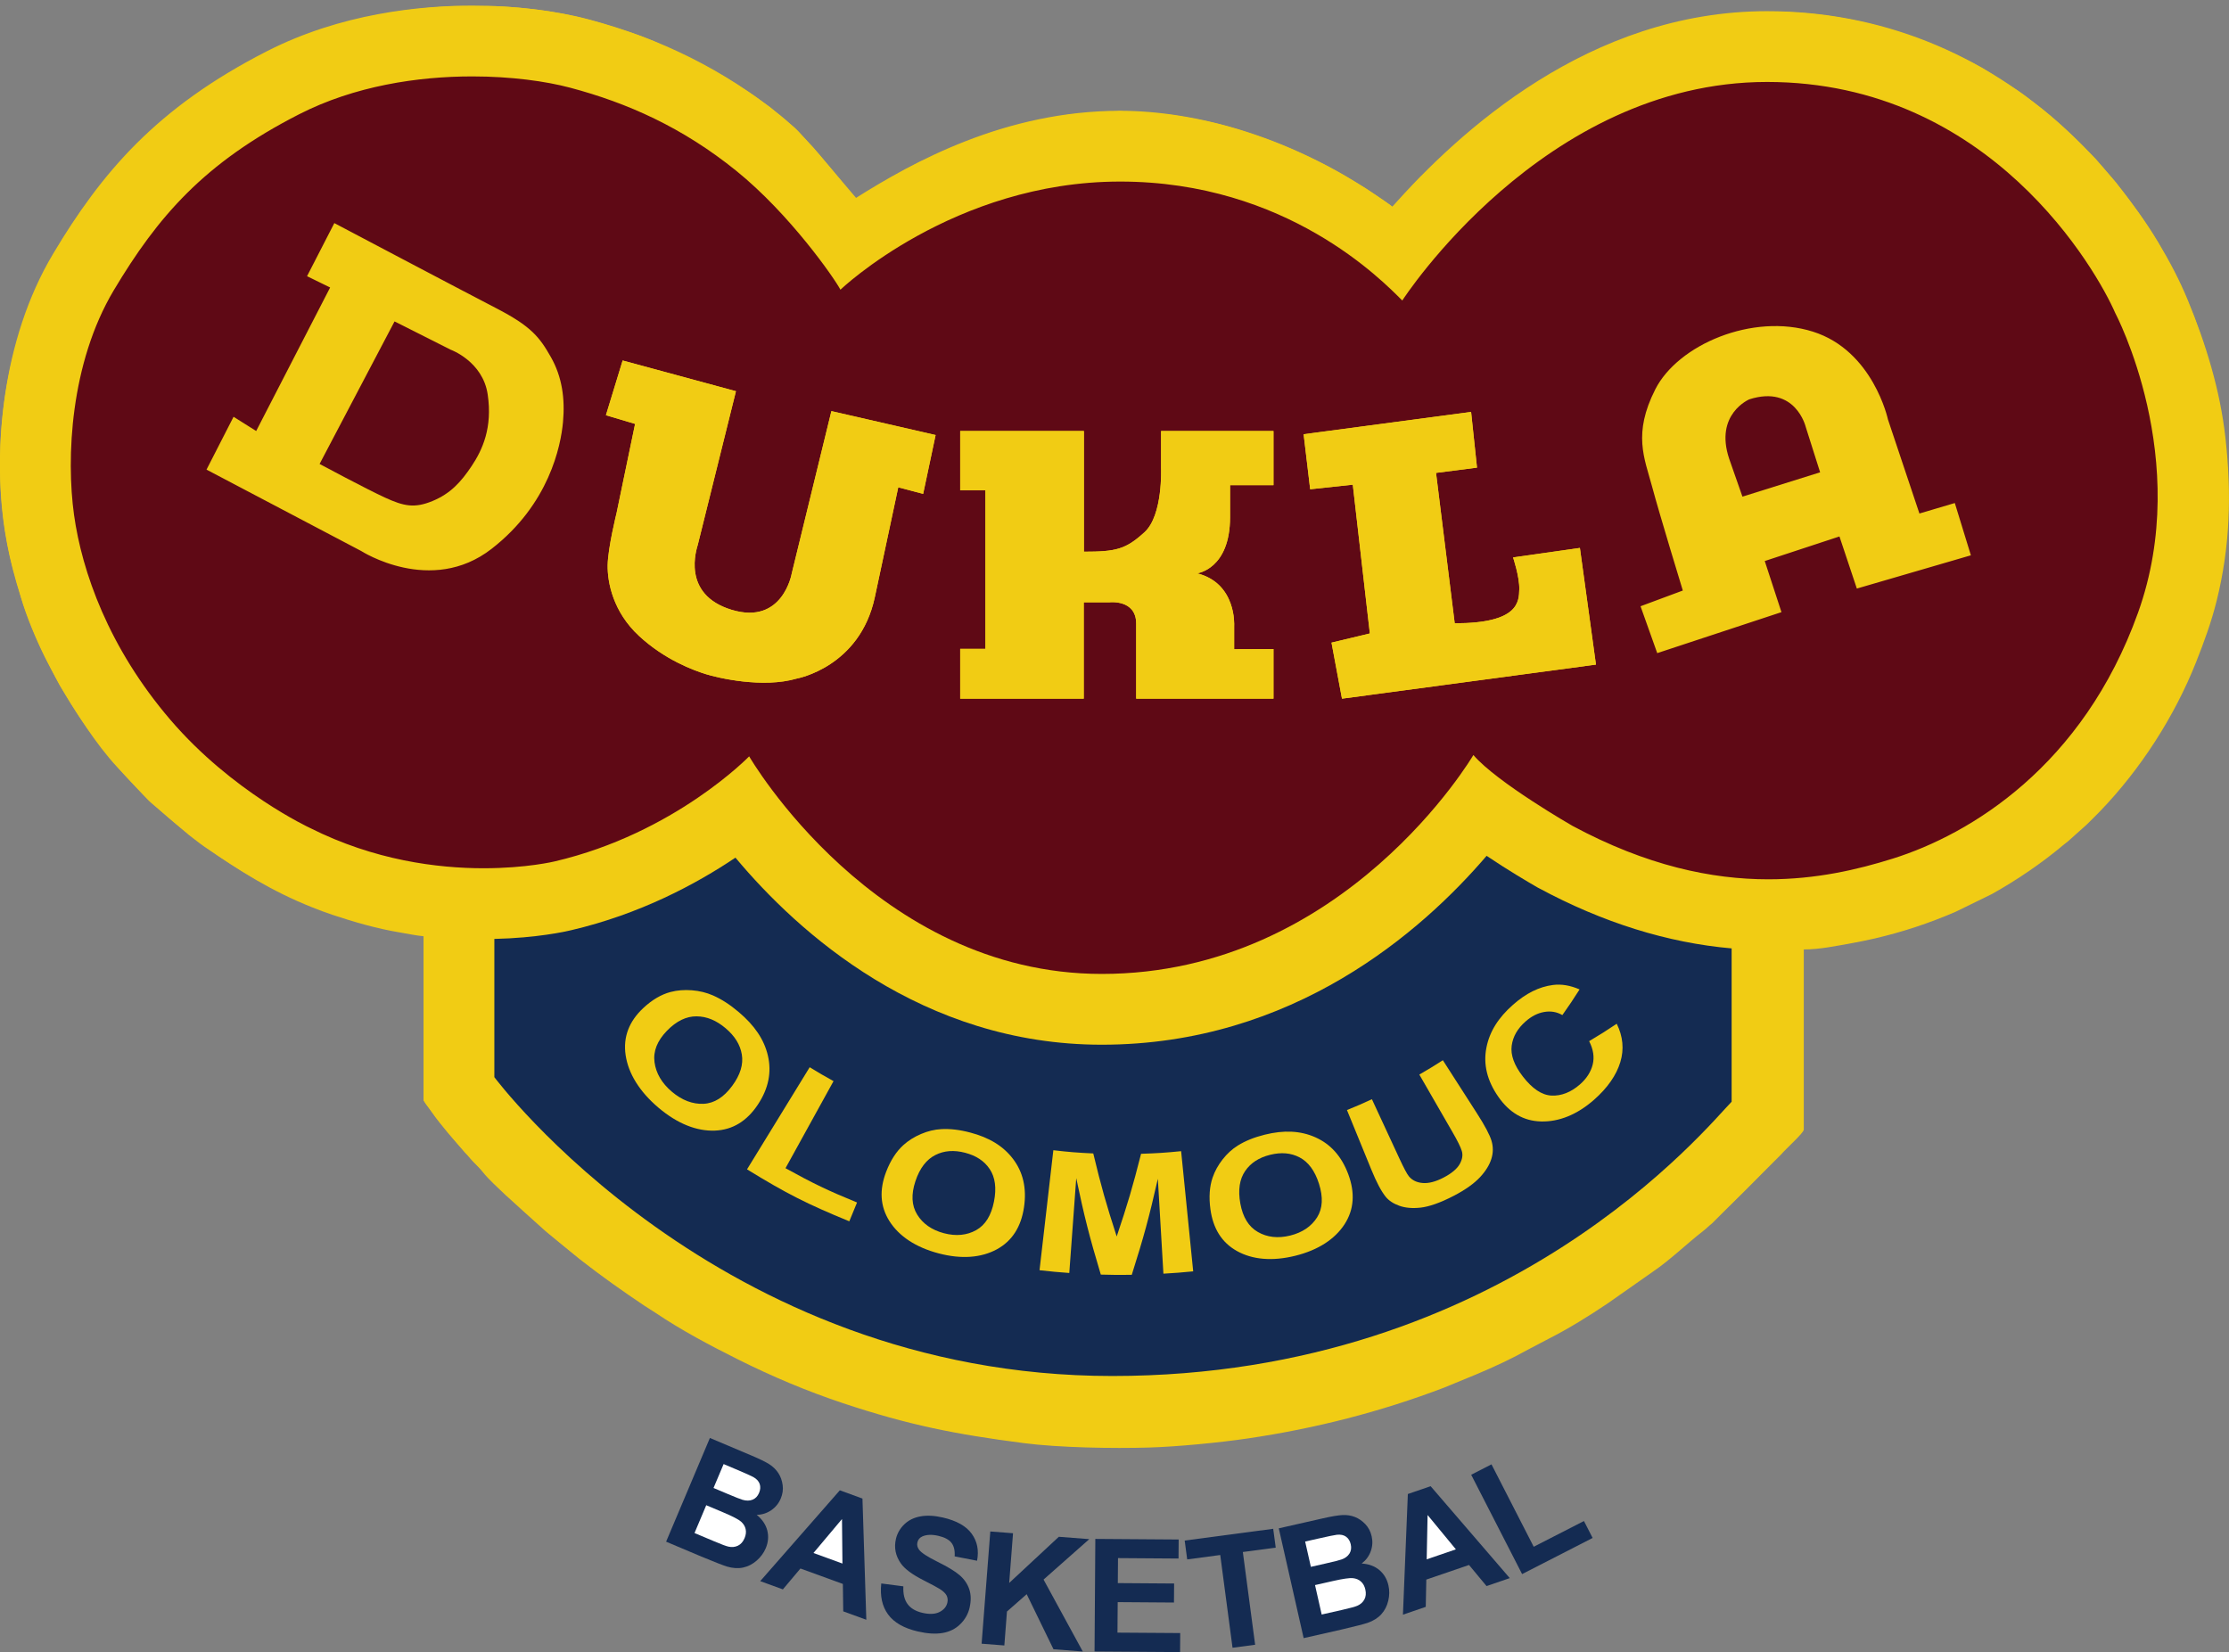
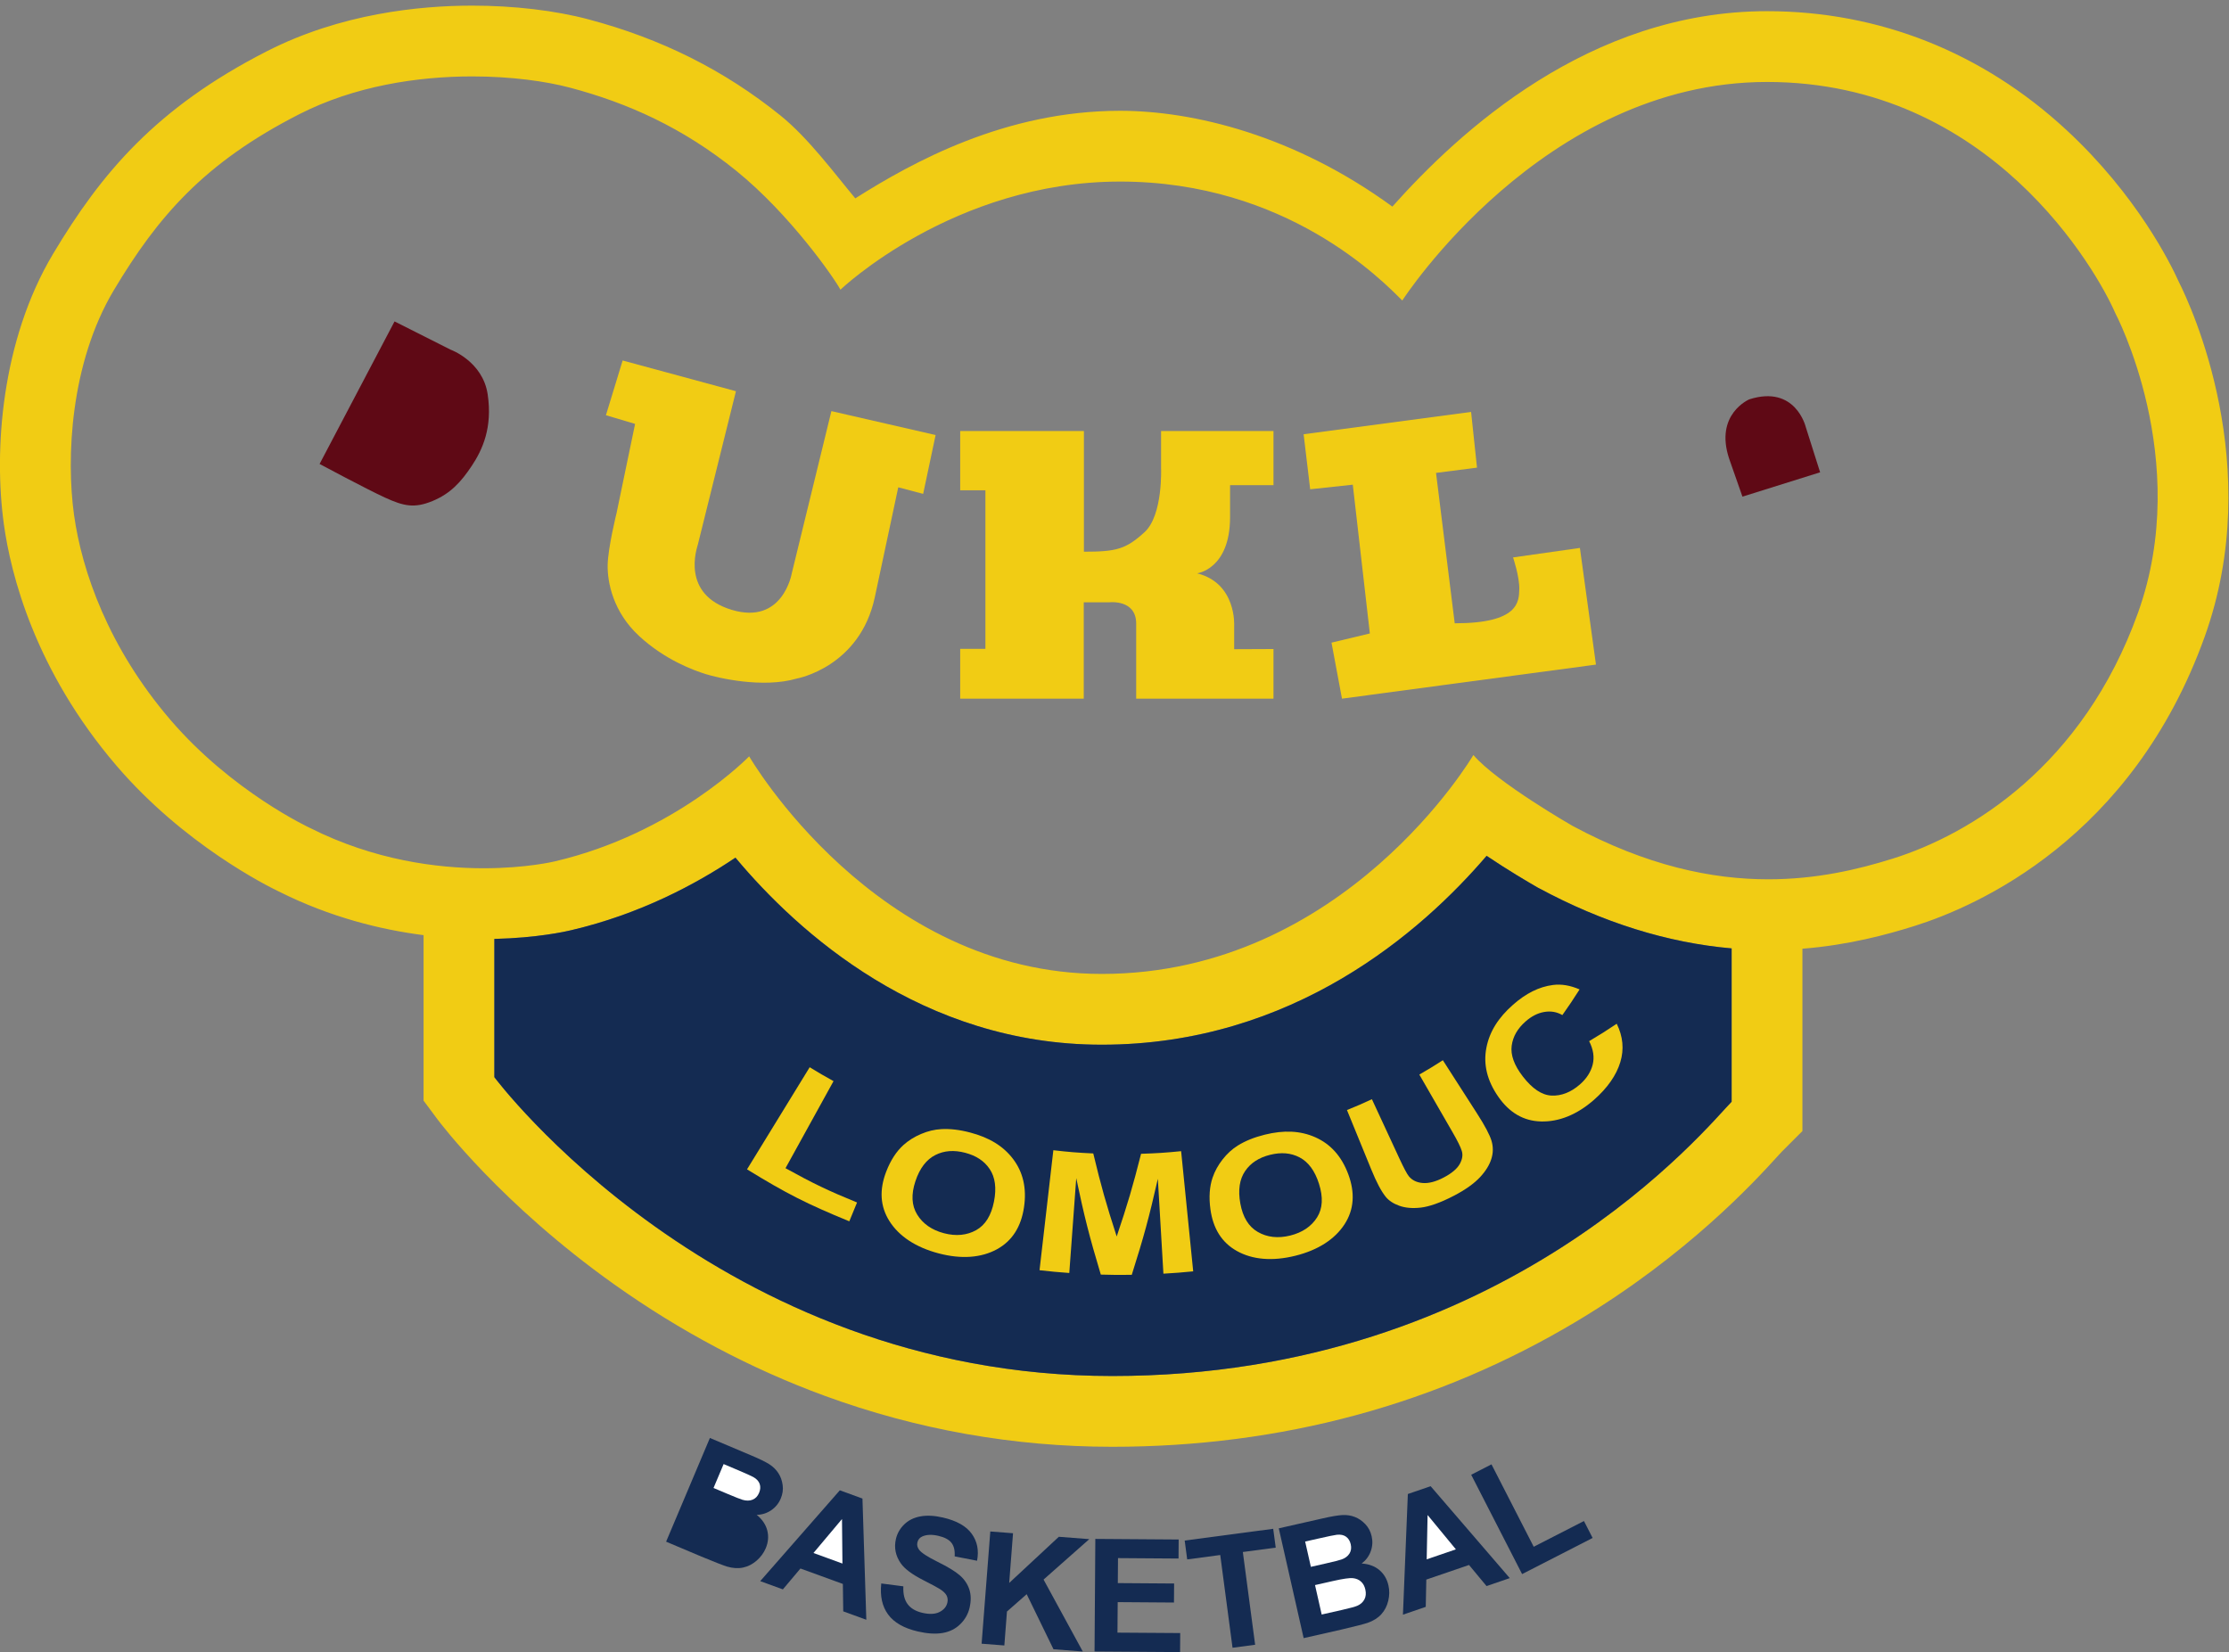
<svg xmlns="http://www.w3.org/2000/svg" width="567.068pt" height="420.374pt" viewBox="0 0 567.068 420.374" version="1.1">
  <rect x="0" y="0" width="567.068" height="420.374" fill="#808080" stroke="none" />
  <defs>
    <clipPath id="clip1">
-       <path d="M 0 1 L 567.066 1 L 567.066 369 L 0 369 Z M 0 1 " />
-     </clipPath>
+       </clipPath>
    <clipPath id="clip2">
      <path d="M 278 391 L 301 391 L 301 420.375 L 278 420.375 Z M 278 391 " />
    </clipPath>
    <clipPath id="clip3">
      <path d="M 249 389 L 278 389 L 278 420.375 L 249 420.375 Z M 249 389 " />
    </clipPath>
  </defs>
  <g id="surface1">
    <g clip-path="url(#clip1)" clip-rule="nonzero">
-       <path style=" stroke:none;fill-rule:evenodd;fill:rgb(94.45%,79.739%,7.826%);fill-opacity:1;" d="M 0.012 118.441 C 0.012 127.582 1.176 136.312 3.035 143.738 L 5.34 151.992 C 6.637 156.672 9.258 162.895 11.449 167.242 L 15.176 174.316 C 19.383 181.273 24.344 189.281 29.832 195.184 L 36.672 202.5 C 37.285 203.113 37.832 203.746 38.48 204.293 L 48.078 212.453 C 49.488 213.496 50.582 214.453 52.043 215.449 C 61.16 221.66 68.891 226.645 79.383 230.832 C 81.199 231.555 82.719 232.133 84.641 232.773 C 89.957 234.543 95.867 236.266 101.562 237.207 C 103.504 237.527 105.895 238.047 107.773 238.203 L 107.773 275.641 C 107.773 281.168 107.488 279.527 109.836 282.938 C 111.133 284.828 112.508 286.426 113.938 288.199 L 118.27 293.223 C 119.172 294.109 119.629 294.832 120.551 295.742 C 121.492 296.676 122.027 297.199 122.855 298.238 C 124.395 300.164 126.738 302.246 128.586 304.027 L 138.43 312.902 C 139 313.434 139.137 313.531 139.727 314.008 L 147.512 320.383 C 152.867 324.566 158.316 328.438 163.98 332.234 C 164.949 332.887 165.793 333.355 166.762 334.012 C 173.379 338.48 180.641 342.316 187.773 345.883 C 196.367 350.18 205.195 353.918 214.363 356.973 C 231.281 362.609 243.105 364.91 260.34 367.152 C 269.395 368.332 283.184 368.562 292.34 368.289 C 299.551 368.074 310.266 367.035 317.395 365.984 C 334.652 363.441 351.113 359.234 367.352 353.062 L 375.512 349.699 C 380.113 347.777 384.688 345.645 388.973 343.246 L 394.012 340.602 C 399.141 338 404.113 334.895 408.875 331.707 L 420.301 323.691 C 424.922 320.566 428.926 316.594 433.312 313.184 C 434.242 312.461 434.582 312.02 435.512 311.301 L 453.168 293.68 C 454.141 292.457 458.891 288.25 458.891 287.402 L 458.891 241.562 C 462.969 241.562 467.066 240.684 470.992 239.984 C 478.441 238.66 485.695 236.633 492.594 233.984 C 494.441 233.273 495.871 232.699 497.539 231.969 L 506.727 227.48 C 513.281 223.812 519.484 219.566 525.207 214.758 C 525.648 214.383 525.703 214.414 526.148 214.02 L 530.836 209.828 C 532.043 208.633 533.137 207.57 534.316 206.348 C 544.574 195.691 553.188 182.316 558.664 168.535 C 560.727 163.34 562.551 158.363 563.914 152.906 C 567.352 139.164 567.742 125.684 566.172 111.48 C 564.816 99.215 561.191 87.594 556.605 76.406 C 554.461 71.18 551.922 66.445 549.055 61.637 C 545.852 56.27 542.16 51.352 538.332 46.441 L 533.117 40.379 C 528.34 35.414 523.199 30.402 517.691 26.281 C 516.293 25.234 514.91 24.109 513.422 23.113 L 504.328 17.324 C 475.105 1.184 442.277 -1.793 410.926 10.715 C 406.859 12.34 402.641 14.223 398.816 16.363 L 393.031 19.703 C 384.699 25.215 378.938 28.977 371.234 35.824 C 370.785 36.223 370.594 36.504 370.129 36.879 L 365.352 41.223 C 363.207 43.383 360.516 45.598 358.672 47.984 L 354.25 52.684 C 353.75 52.246 353.367 51.93 352.766 51.527 L 347.609 48.047 C 345.129 46.582 342.961 45.141 340.406 43.727 C 335.418 40.957 330.371 38.574 324.938 36.398 C 322.188 35.293 319.492 34.418 316.605 33.449 C 310.715 31.473 304.094 30.098 297.809 29.203 L 284.727 28.262 C 280.258 28.738 275.77 28.605 271.309 29.262 C 266.426 29.98 261.648 31.074 257.051 32.281 C 254.281 33.008 250.969 34.055 248.34 35.094 C 245.496 36.215 243.062 37.176 240.316 38.348 C 238.848 38.977 237.699 39.633 236.379 40.168 C 233.766 41.227 231.164 42.645 228.742 44.055 C 227.539 44.754 226.324 45.41 225.086 46.16 L 217.934 50.523 L 207.574 38.316 C 206.754 37.293 206.211 36.871 205.395 35.941 L 203.23 33.543 C 202.832 33.145 202.562 32.828 202.148 32.465 L 195.992 27.344 C 195.043 26.602 194.312 26.152 193.348 25.426 C 192.367 24.684 191.703 24.234 190.668 23.547 C 182.168 17.883 176.266 14.934 167.133 10.84 C 162.762 8.879 158.195 7.504 153.641 6.094 C 145.094 3.445 135.707 1.961 126.113 1.562 L 115.469 1.562 C 101.562 2.129 87.707 4.898 75.781 9.652 C 72.273 11.051 69.121 12.527 65.848 14.359 C 57.719 18.91 49.613 23.535 42.543 29.695 C 38.656 33.086 34.484 36.422 31.246 40.477 C 30.918 40.891 30.691 41.078 30.309 41.457 L 27.777 44.449 C 21.188 52.289 15.32 60.941 10.73 70.121 C 9.074 73.441 7.605 76.652 6.34 80.371 C 2.148 92.68 0.012 104.43 0.012 118.441 " />
-     </g>
+       </g>
    <path style=" stroke:none;fill-rule:evenodd;fill:rgb(94.45%,79.739%,7.826%);fill-opacity:1;" d="M 543.914 155.918 C 529.91 194.938 501.238 212.273 481.559 218.445 C 472.535 221.277 462.008 223.719 449.871 223.719 C 435.543 223.719 418.977 220.309 400.02 210.102 C 400.02 210.102 380.836 199.098 374.836 192.094 C 374.836 192.094 342.164 247.793 280.289 247.793 C 222.605 247.793 190.59 192.434 190.59 192.434 C 190.59 192.434 171.66 212.023 141.145 219.156 C 141.145 219.156 134 220.906 123.027 220.906 C 111.316 220.906 95.262 218.906 78.863 210.652 C 78.863 210.652 59.105 201.52 43.344 183.141 C 27.586 164.754 20.836 145.363 18.832 130.984 C 16.836 116.609 17.836 92.469 28.961 73.828 C 40.098 55.199 51.848 41.441 76.113 29.066 C 90.23 21.852 106.297 19.441 120.141 19.441 C 130.098 19.441 138.902 20.684 145.016 22.305 C 159.652 26.184 173.66 32.438 187.293 43.445 C 200.922 54.449 212.309 70.828 213.809 73.707 C 213.809 73.707 242.562 46.195 284.961 46.195 C 327.359 46.195 351.742 71.461 356.746 76.461 C 356.746 76.461 392.516 20.852 449.539 20.852 C 506.57 20.852 533.582 69.203 538.082 79.543 C 538.082 79.543 557.922 116.898 543.914 155.918 M 440.535 280.309 C 434.785 286.062 383.508 350.09 282.961 350.09 C 182.414 350.09 125.766 274.055 125.766 274.055 L 125.766 238.887 C 136.531 238.641 143.887 237.016 145.285 236.68 C 162.797 232.586 177.062 224.961 187.098 218.211 C 203.066 237.297 234.559 265.801 280.289 265.801 C 329.023 265.801 361.812 236.906 378.199 217.746 C 383.637 221.398 388.672 224.359 391.051 225.73 L 391.262 225.852 L 391.48 225.961 C 407.789 234.746 424.246 239.883 440.535 241.297 Z M 554.34 71.789 C 552.273 67.184 543.656 49.695 525.75 33.109 C 504.375 13.309 478.027 2.844 449.539 2.844 C 404.25 2.844 371.121 33.617 354.223 52.566 C 329.363 34.41 303.57 28.188 284.961 28.188 C 255.758 28.188 232.176 41.242 217.59 50.469 C 212.27 44.094 205.672 35.141 198.602 29.426 C 184.266 17.863 168.246 9.836 149.637 4.906 C 141.184 2.664 130.711 1.434 120.141 1.434 C 106.688 1.434 86.699 3.445 67.93 13.02 C 39.734 27.406 25.777 44.043 13.5 64.594 C 0.297 86.715 -1.617 114.68 0.996 133.469 C 2.727 145.922 8.758 170.453 29.672 194.855 C 46.777 214.805 67.867 225.352 70.961 226.832 C 84.035 233.383 96.863 236.535 107.758 237.926 L 107.758 280.027 L 111.316 284.812 C 111.969 285.68 127.508 306.328 156.219 326.746 C 173.047 338.719 191.07 348.262 209.789 355.125 C 233.289 363.73 257.91 368.098 282.961 368.098 C 325.965 368.098 365.742 357.344 401.207 336.113 C 429.324 319.285 446.473 300.496 452.105 294.312 C 452.551 293.824 453.102 293.215 453.301 293.016 L 458.543 287.77 L 458.543 241.379 C 470.41 240.438 480.184 237.746 486.953 235.625 C 503.035 230.586 542.453 213.305 560.879 162 C 576.453 118.602 557.352 77.77 554.34 71.789 " />
    <path style=" stroke:none;fill-rule:evenodd;fill:rgb(37.238%,3.72%,8.243%);fill-opacity:1;" d="M 445.039 101.598 C 445.039 101.598 436.102 105.348 439.914 116.73 L 443.285 126.359 L 463.047 120.168 L 459.379 108.598 C 459.379 108.598 456.793 97.848 445.039 101.598 " />
    <path style=" stroke:none;fill-rule:evenodd;fill:rgb(37.238%,3.72%,8.243%);fill-opacity:1;" d="M 114.633 88.965 L 100.375 81.777 L 81.305 118.043 C 81.305 118.043 93.184 124.422 97.965 126.609 C 102.746 128.797 105.438 129.359 110.004 127.484 C 114.57 125.609 117.258 122.672 120.008 118.543 C 122.758 114.418 125.324 108.789 124.07 100.348 C 122.82 91.906 114.633 88.965 114.633 88.965 " />
-     <path style=" stroke:none;fill-rule:evenodd;fill:rgb(37.238%,3.72%,8.243%);fill-opacity:1;" d="M 472.391 149.746 L 467.965 136.488 L 448.961 142.742 L 453.211 155.746 L 421.609 166.172 L 417.359 154.246 L 428.117 150.246 C 428.117 150.246 422.195 130.902 420.281 123.734 C 418.359 116.562 415.359 110.395 421.113 99.055 C 426.863 87.715 445.875 79.547 461.211 84.379 C 476.559 89.215 480.305 106.723 480.305 106.723 L 488.309 130.652 L 497.312 127.984 L 501.402 141.285 Z M 341.406 177.758 L 338.742 163.504 L 348.496 161.168 L 344.156 123.316 L 333.316 124.484 L 331.648 110.477 L 374.254 104.809 L 375.758 118.98 L 365.332 120.316 L 370.086 158.582 C 386.426 158.582 386.426 153.082 386.512 149.914 C 386.598 146.742 384.93 141.824 384.93 141.824 L 401.934 139.41 L 406.02 169.09 Z M 323.98 123.441 L 312.934 123.441 L 312.934 131.57 C 312.934 144.828 304.559 145.867 304.559 145.867 C 314.645 148.41 313.977 159.207 313.977 159.207 L 313.977 165.172 L 323.98 165.129 L 323.98 177.758 L 289.051 177.758 L 289.051 158.668 C 289.051 152.414 282.211 153.246 282.211 153.246 L 275.711 153.246 L 275.711 177.758 L 244.277 177.758 L 244.277 165.086 L 250.695 165.086 L 250.695 124.734 L 244.277 124.734 L 244.277 109.66 L 275.75 109.66 L 275.75 140.367 C 284.004 140.367 286.402 139.742 291.152 135.426 C 295.906 131.113 295.383 119.023 295.383 119.023 L 295.383 109.66 L 323.98 109.66 Z M 234.855 125.652 L 228.52 123.984 L 222.559 151.934 C 218.762 169.754 202.734 172.633 202.734 172.633 C 194.047 175.195 182.539 172.445 179.539 171.508 C 176.535 170.566 169.219 167.941 162.59 161.812 C 155.965 155.688 154.523 148.184 154.59 143.805 C 154.648 139.43 156.859 130.527 156.859 130.527 L 161.57 107.852 L 154.148 105.641 L 158.402 91.719 L 187.227 99.535 C 187.227 99.535 177.785 137.613 177.535 138.555 C 177.285 139.492 173.156 151.246 186.168 155.164 C 199.172 159.082 201.422 145.91 201.422 145.91 L 211.512 104.598 L 238.023 110.684 Z M 143.23 107.391 C 142.676 113.457 139.707 128.27 125.059 139.641 C 109.629 151.621 91.871 140.18 91.871 140.18 L 52.539 119.48 L 59.418 106.039 L 65.172 109.66 L 83.988 73.145 L 78.113 70.27 L 85.055 56.762 C 85.055 56.762 117.508 73.898 126.324 78.461 C 135.141 83.027 137.27 85.777 140.145 90.844 C 143.02 95.906 143.77 101.469 143.23 107.391 M 449.539 20.852 C 392.516 20.852 356.746 76.461 356.746 76.461 C 351.742 71.457 327.359 46.195 284.965 46.195 C 242.562 46.195 213.809 73.707 213.809 73.707 C 212.309 70.828 200.922 54.449 187.293 43.445 C 173.66 32.438 159.652 26.184 145.016 22.305 C 138.902 20.684 130.098 19.441 120.141 19.441 C 106.297 19.441 90.23 21.852 76.109 29.066 C 51.848 41.441 40.098 55.199 28.961 73.828 C 17.836 92.469 16.836 116.609 18.832 130.984 C 20.836 145.363 27.586 164.75 43.348 183.141 C 59.102 201.523 78.863 210.652 78.863 210.652 C 95.262 218.906 111.316 220.906 123.027 220.906 C 134 220.906 141.141 219.156 141.141 219.156 C 171.656 212.023 190.59 192.434 190.59 192.434 C 190.59 192.434 222.605 247.793 280.289 247.793 C 342.164 247.793 374.836 192.094 374.836 192.094 C 380.836 199.098 400.016 210.102 400.016 210.102 C 418.977 220.309 435.543 223.719 449.871 223.719 C 462.008 223.719 472.535 221.277 481.559 218.445 C 501.238 212.273 529.91 194.941 543.914 155.918 C 557.922 116.898 538.082 79.543 538.082 79.543 C 533.582 69.203 506.57 20.852 449.539 20.852 " />
    <path style=" stroke:none;fill-rule:evenodd;fill:rgb(8.173%,16.965%,32.405%);fill-opacity:1;" d="M 391.262 225.852 L 391.051 225.73 C 388.672 224.359 383.637 221.398 378.199 217.746 C 361.812 236.906 329.023 265.801 280.289 265.801 C 234.559 265.801 203.062 237.297 187.098 218.207 C 177.059 224.961 162.797 232.586 145.285 236.676 C 143.887 237.016 136.531 238.641 125.766 238.887 L 125.766 274.055 C 125.766 274.055 182.414 350.09 282.961 350.09 C 383.508 350.09 434.785 286.059 440.535 280.309 L 440.535 241.297 C 424.246 239.879 407.789 234.746 391.48 225.961 Z M 391.262 225.852 " />
    <path style=" stroke:none;fill-rule:evenodd;fill:rgb(94.45%,79.739%,7.826%);fill-opacity:1;" d="M 295.383 119.023 C 295.383 119.023 295.906 131.113 291.152 135.426 C 286.402 139.742 284.004 140.367 275.75 140.367 L 275.75 109.66 L 244.277 109.66 L 244.277 124.734 L 250.695 124.734 L 250.695 165.086 L 244.277 165.086 L 244.277 177.758 L 275.711 177.758 L 275.711 153.246 L 282.211 153.246 C 282.211 153.246 289.051 152.414 289.051 158.668 L 289.051 177.758 L 323.98 177.758 L 323.98 165.129 L 313.977 165.172 L 313.977 159.207 C 313.977 159.207 314.645 148.41 304.559 145.867 C 304.559 145.867 312.934 144.828 312.934 131.57 L 312.934 123.441 L 323.98 123.441 L 323.98 109.66 L 295.383 109.66 Z M 295.383 119.023 " />
    <path style=" stroke:none;fill-rule:evenodd;fill:rgb(94.45%,79.739%,7.826%);fill-opacity:1;" d="M 201.422 145.91 C 201.422 145.91 199.172 159.082 186.168 155.164 C 173.16 151.246 177.285 139.492 177.535 138.555 C 177.785 137.613 187.227 99.535 187.227 99.535 L 158.402 91.719 L 154.152 105.641 L 161.57 107.852 L 156.859 130.527 C 156.859 130.527 154.652 139.43 154.59 143.805 C 154.527 148.184 155.965 155.688 162.59 161.812 C 169.219 167.941 176.535 170.566 179.539 171.508 C 182.539 172.445 194.047 175.195 202.738 172.633 C 202.738 172.633 218.762 169.754 222.559 151.934 L 228.52 123.984 L 234.855 125.652 L 238.023 110.684 L 211.512 104.598 Z M 201.422 145.91 " />
    <path style=" stroke:none;fill-rule:evenodd;fill:rgb(94.45%,79.739%,7.826%);fill-opacity:1;" d="M 384.93 141.824 C 384.93 141.824 386.598 146.742 386.512 149.914 C 386.426 153.082 386.426 158.582 370.086 158.582 L 365.332 120.316 L 375.758 118.98 L 374.254 104.809 L 331.648 110.477 L 333.316 124.484 L 344.156 123.316 L 348.496 161.168 L 338.742 163.504 L 341.406 177.758 L 406.02 169.09 L 401.934 139.406 Z M 384.93 141.824 " />
-     <path style=" stroke:none;fill-rule:evenodd;fill:rgb(94.45%,79.739%,7.826%);fill-opacity:1;" d="M 169.629 262.301 C 167.215 264.809 166.141 267.457 166.512 270.25 C 166.883 273.051 168.367 275.594 170.938 277.77 C 173.504 279.941 176.227 280.961 178.98 280.836 C 181.734 280.711 184.148 279.152 186.266 276.285 C 188.355 273.453 189.148 270.785 188.719 268.27 C 188.297 265.758 186.926 263.582 184.59 261.602 C 182.25 259.625 179.832 258.609 177.23 258.582 C 174.633 258.551 172.078 259.758 169.629 262.301 M 163.621 256.504 C 165.902 254.363 168.238 253.012 170.578 252.391 C 172.301 251.934 174.129 251.805 176.039 251.953 C 177.949 252.105 179.727 252.539 181.375 253.258 C 183.566 254.215 185.742 255.629 187.949 257.504 C 191.953 260.895 194.398 264.457 195.359 268.594 C 196.324 272.73 195.562 276.898 192.789 281.059 C 190.039 285.188 186.434 287.484 181.848 287.656 C 177.262 287.824 172.371 285.93 167.539 281.844 C 162.652 277.707 159.852 273.09 159.164 268.461 C 158.48 263.832 160.055 259.852 163.621 256.504 " />
    <path style=" stroke:none;fill-rule:evenodd;fill:rgb(94.45%,79.739%,7.826%);fill-opacity:1;" d="M 190.047 297.512 C 196.426 287.121 199.609 281.918 205.988 271.531 C 208.387 273.004 209.605 273.711 212.055 275.066 C 207.164 283.926 204.727 288.355 199.836 297.219 C 206.949 301.148 210.602 302.898 218.035 305.945 C 217.246 307.863 216.852 308.816 216.066 310.734 C 205.34 306.332 200.098 303.688 190.047 297.512 " />
    <path style=" stroke:none;fill-rule:evenodd;fill:rgb(94.45%,79.739%,7.826%);fill-opacity:1;" d="M 232.879 300.551 C 231.785 303.855 231.902 306.684 233.328 309.008 C 234.75 311.332 237.051 312.953 240.141 313.762 C 243.234 314.578 246.004 314.289 248.352 312.973 C 250.699 311.656 252.18 309.219 252.871 305.719 C 253.559 302.266 253.172 299.52 251.789 297.449 C 250.414 295.383 248.348 294.027 245.535 293.293 C 242.719 292.559 240.227 292.727 237.973 293.859 C 235.719 294.992 233.988 297.199 232.879 300.551 M 225.445 298.125 C 226.566 295.203 228.047 292.953 229.812 291.348 C 231.117 290.168 232.633 289.23 234.336 288.508 C 236.039 287.781 237.738 287.375 239.445 287.281 C 241.719 287.152 244.156 287.441 246.816 288.145 C 251.637 289.41 255.207 291.559 257.719 294.859 C 260.23 298.164 261.25 302.246 260.504 307.195 C 259.77 312.094 257.535 315.719 253.598 317.859 C 249.66 320 244.633 320.422 238.816 318.895 C 232.93 317.352 228.691 314.492 226.285 310.695 C 223.883 306.902 223.691 302.691 225.445 298.125 " />
    <path style=" stroke:none;fill-rule:evenodd;fill:rgb(94.45%,79.739%,7.826%);fill-opacity:1;" d="M 264.461 323.172 C 265.867 310.961 266.562 304.852 267.977 292.645 C 272.027 293.113 274.062 293.273 278.133 293.465 C 280.176 301.953 281.371 306.188 284.094 314.594 C 286.906 306.23 288.148 302.008 290.293 293.555 C 294.375 293.422 296.414 293.289 300.484 292.887 C 301.711 305.109 302.324 311.23 303.555 323.465 C 300.527 323.766 299.012 323.875 295.977 324.055 C 295.41 314.395 295.121 309.566 294.562 299.91 C 292.332 309.727 291.008 314.621 287.926 324.348 C 284.773 324.391 283.203 324.379 280.051 324.289 C 277.125 314.523 275.871 309.602 273.801 299.754 C 273.094 309.398 272.738 314.23 272.031 323.879 C 268.996 323.66 267.484 323.516 264.461 323.172 " />
    <path style=" stroke:none;fill-rule:evenodd;fill:rgb(94.45%,79.739%,7.826%);fill-opacity:1;" d="M 315.551 306.242 C 316.184 309.664 317.637 312.086 319.996 313.441 C 322.352 314.805 325.133 315.121 328.23 314.355 C 331.332 313.59 333.637 312.012 335.074 309.73 C 336.508 307.449 336.637 304.598 335.562 301.199 C 334.504 297.84 332.828 295.625 330.617 294.469 C 328.406 293.316 325.949 293.113 323.125 293.812 C 320.301 294.512 318.199 295.859 316.777 297.93 C 315.355 300 314.914 302.77 315.551 306.242 M 307.938 307.668 C 307.516 304.57 307.715 301.879 308.484 299.629 C 309.047 297.969 309.914 296.418 311.051 294.969 C 312.188 293.52 313.461 292.355 314.902 291.457 C 316.824 290.262 319.102 289.348 321.77 288.688 C 326.602 287.496 330.789 287.656 334.605 289.344 C 338.418 291.027 341.297 294.113 343.027 298.805 C 344.738 303.461 344.504 307.719 342.055 311.492 C 339.602 315.266 335.367 318.051 329.539 319.496 C 323.637 320.961 318.59 320.473 314.684 318.293 C 310.773 316.113 308.602 312.516 307.938 307.668 " />
    <path style=" stroke:none;fill-rule:evenodd;fill:rgb(94.45%,79.739%,7.826%);fill-opacity:1;" d="M 342.676 282.426 C 345.238 281.383 346.5 280.836 349.02 279.668 C 351.816 285.707 353.227 288.734 356.023 294.773 C 357.137 297.172 357.934 298.684 358.441 299.301 C 359.266 300.297 360.457 300.871 361.961 300.988 C 363.461 301.109 365.242 300.656 367.266 299.598 C 369.324 298.527 370.684 297.367 371.359 296.168 C 372.031 294.965 372.203 293.855 371.887 292.828 C 371.57 291.805 370.793 290.238 369.574 288.133 C 366.176 282.242 364.477 279.289 361.082 273.398 C 363.508 271.996 364.699 271.273 367.07 269.75 C 370.555 275.184 372.305 277.895 375.789 283.332 C 377.781 286.434 379.008 288.754 379.457 290.277 C 379.902 291.801 379.891 293.324 379.406 294.855 C 378.93 296.383 377.977 297.949 376.516 299.516 C 375.059 301.078 372.867 302.668 369.941 304.195 C 366.418 306.035 363.543 307.012 361.41 307.25 C 359.281 307.484 357.469 307.312 355.977 306.77 C 354.48 306.234 353.336 305.473 352.551 304.516 C 351.395 303.098 350.18 300.777 348.879 297.598 C 346.402 291.527 345.16 288.496 342.676 282.426 " />
    <path style=" stroke:none;fill-rule:evenodd;fill:rgb(94.45%,79.739%,7.826%);fill-opacity:1;" d="M 404.285 264.898 C 407.109 263.219 408.508 262.328 411.305 260.469 C 412.891 263.68 413.211 266.961 412.215 270.238 C 411.219 273.52 408.977 276.793 405.488 279.848 C 401.172 283.625 396.594 285.438 392.078 285.328 C 387.562 285.227 383.98 283.055 381.211 279.09 C 378.273 274.902 377.34 270.727 378.141 266.598 C 378.938 262.469 381.172 258.934 384.926 255.629 C 388.203 252.738 391.527 251.062 395.09 250.602 C 397.207 250.328 399.457 250.695 401.852 251.734 C 400.164 254.387 399.285 255.691 397.473 258.262 C 396.043 257.434 394.5 257.184 392.844 257.473 C 391.188 257.758 389.633 258.555 388.145 259.859 C 386.082 261.664 384.902 263.695 384.582 266.043 C 384.266 268.395 385.191 271.012 387.434 273.906 C 389.816 276.98 392.23 278.625 394.711 278.742 C 397.195 278.859 399.641 277.918 401.938 275.91 C 403.629 274.43 404.719 272.727 405.188 270.855 C 405.656 268.984 405.355 266.992 404.285 264.898 " />
    <path style=" stroke:none;fill-rule:nonzero;fill:rgb(8.173%,16.965%,32.405%);fill-opacity:1;" d="M 387.23 400.488 L 374.277 375.215 L 379.441 372.566 L 390.184 393.535 L 402.965 386.988 L 405.172 391.297 Z M 387.23 400.488 " />
    <path style=" stroke:none;fill-rule:nonzero;fill:rgb(8.173%,16.965%,32.405%);fill-opacity:1;" d="M 384.09 401.512 L 378.18 403.535 L 373.727 398.168 L 362.859 401.887 L 362.719 408.824 L 356.914 410.812 L 358.164 380.113 L 363.961 378.129 Z M 384.09 401.512 " />
    <path style=" stroke:none;fill-rule:nonzero;fill:rgb(8.173%,16.965%,32.405%);fill-opacity:1;" d="M 325.328 388.848 L 336.496 386.316 C 338.715 385.812 340.379 385.531 341.508 385.469 C 342.641 385.41 343.699 385.574 344.688 385.957 C 345.68 386.348 346.566 386.961 347.359 387.797 C 348.152 388.641 348.684 389.664 348.957 390.867 C 349.254 392.168 349.176 393.449 348.719 394.695 C 348.266 395.949 347.492 396.977 346.414 397.797 C 348.223 397.91 349.715 398.461 350.902 399.449 C 352.082 400.441 352.855 401.742 353.223 403.363 C 353.512 404.637 353.5 405.938 353.18 407.273 C 352.863 408.613 352.273 409.758 351.41 410.711 C 350.551 411.656 349.391 412.383 347.926 412.895 C 347.012 413.203 344.758 413.785 341.168 414.625 L 331.656 416.781 Z M 325.328 388.848 " />
    <path style=" stroke:none;fill-rule:nonzero;fill:rgb(8.173%,16.965%,32.405%);fill-opacity:1;" d="M 313.562 419.227 L 310.434 395.633 L 302.027 396.75 L 301.391 391.953 L 323.91 388.965 L 324.551 393.762 L 316.184 394.871 L 319.312 418.465 Z M 313.562 419.227 " />
    <g clip-path="url(#clip2)" clip-rule="nonzero">
      <path style=" stroke:none;fill-rule:nonzero;fill:rgb(8.173%,16.965%,32.405%);fill-opacity:1;" d="M 278.457 420.18 L 278.656 391.539 L 299.859 391.691 L 299.824 396.531 L 284.426 396.422 L 284.379 402.781 L 298.699 402.883 L 298.664 407.723 L 284.348 407.621 L 284.289 415.383 L 300.25 415.492 L 300.219 420.332 Z M 278.457 420.18 " />
    </g>
    <g clip-path="url(#clip3)" clip-rule="nonzero">
      <path style=" stroke:none;fill-rule:nonzero;fill:rgb(8.173%,16.965%,32.405%);fill-opacity:1;" d="M 249.727 418.199 L 251.938 389.645 L 257.719 390.094 L 256.742 402.742 L 269.371 390.996 L 277.121 391.594 L 265.488 401.883 L 275.469 420.191 L 268.012 419.613 L 261.195 405.602 L 256.176 410.012 L 255.508 418.648 Z M 249.727 418.199 " />
    </g>
    <path style=" stroke:none;fill-rule:nonzero;fill:rgb(8.173%,16.965%,32.405%);fill-opacity:1;" d="M 224.199 402.875 L 229.82 403.602 C 229.727 405.516 230.078 407.012 230.887 408.109 C 231.695 409.207 232.953 409.949 234.66 410.344 C 236.465 410.762 237.918 410.691 239.012 410.137 C 240.105 409.582 240.773 408.793 241.012 407.766 C 241.164 407.105 241.098 406.5 240.824 405.945 C 240.547 405.395 239.965 404.836 239.082 404.277 C 238.48 403.891 237.078 403.145 234.875 402.02 C 232.039 400.57 230.145 399.16 229.184 397.781 C 227.828 395.848 227.414 393.773 227.926 391.559 C 228.254 390.137 228.965 388.891 230.051 387.836 C 231.145 386.777 232.516 386.105 234.18 385.805 C 235.844 385.504 237.738 385.602 239.879 386.098 C 243.367 386.902 245.82 388.281 247.223 390.242 C 248.629 392.203 249.074 394.48 248.566 397.094 L 242.871 395.98 C 242.965 394.484 242.691 393.336 242.051 392.523 C 241.41 391.711 240.301 391.117 238.73 390.758 C 237.105 390.383 235.754 390.426 234.684 390.891 C 233.988 391.188 233.559 391.695 233.391 392.426 C 233.238 393.086 233.387 393.715 233.836 394.312 C 234.406 395.078 235.98 396.102 238.566 397.383 C 241.152 398.656 243.016 399.801 244.16 400.789 C 245.312 401.789 246.121 402.969 246.586 404.34 C 247.047 405.715 247.074 407.277 246.668 409.039 C 246.301 410.637 245.512 412.035 244.301 413.227 C 243.086 414.418 241.594 415.168 239.812 415.469 C 238.031 415.773 235.926 415.645 233.504 415.086 C 229.977 414.27 227.457 412.832 225.941 410.766 C 224.426 408.703 223.852 406.074 224.199 402.875 " />
    <path style=" stroke:none;fill-rule:nonzero;fill:rgb(100%,100%,100%);fill-opacity:1;" d="M 370.383 394.195 L 363.184 385.457 L 362.957 396.734 Z M 370.383 394.195 " />
    <path style=" stroke:none;fill-rule:nonzero;fill:rgb(100%,100%,100%);fill-opacity:1;" d="M 334.547 403.285 L 336.242 410.777 L 341.469 409.594 C 343.5 409.133 344.777 408.781 345.301 408.547 C 346.105 408.199 346.703 407.676 347.094 406.965 C 347.484 406.246 347.574 405.398 347.348 404.406 C 347.156 403.559 346.797 402.895 346.254 402.406 C 345.719 401.91 345.027 401.617 344.199 401.523 C 343.375 401.43 341.672 401.672 339.102 402.254 Z M 334.547 403.285 " />
    <path style=" stroke:none;fill-rule:nonzero;fill:rgb(100%,100%,100%);fill-opacity:1;" d="M 332.035 392.207 L 333.492 398.645 L 337.188 397.809 C 339.379 397.312 340.734 396.969 341.254 396.781 C 342.191 396.453 342.879 395.949 343.305 395.273 C 343.73 394.598 343.84 393.812 343.637 392.914 C 343.441 392.051 343.043 391.406 342.445 390.977 C 341.848 390.543 341.066 390.379 340.105 390.48 C 339.531 390.543 337.918 390.875 335.273 391.477 Z M 332.035 392.207 " />
    <path style=" stroke:none;fill-rule:nonzero;fill:rgb(8.173%,16.965%,32.405%);fill-opacity:1;" d="M 220.395 412.109 L 214.523 409.969 L 214.43 402.996 L 203.637 399.066 L 199.168 404.379 L 193.406 402.281 L 213.656 379.172 L 219.414 381.27 Z M 220.395 412.109 " />
    <path style=" stroke:none;fill-rule:nonzero;fill:rgb(8.173%,16.965%,32.405%);fill-opacity:1;" d="M 180.602 365.855 L 191.152 370.312 C 193.246 371.195 194.766 371.938 195.719 372.543 C 196.676 373.156 197.434 373.906 198.016 374.793 C 198.594 375.688 198.961 376.707 199.113 377.848 C 199.27 378.992 199.102 380.137 198.625 381.273 C 198.105 382.504 197.293 383.5 196.195 384.246 C 195.098 384.996 193.871 385.383 192.516 385.418 C 193.918 386.57 194.812 387.887 195.199 389.379 C 195.582 390.875 195.453 392.383 194.809 393.914 C 194.297 395.117 193.527 396.164 192.488 397.066 C 191.453 397.965 190.309 398.555 189.047 398.824 C 187.801 399.094 186.43 399.008 184.945 398.57 C 184.02 398.289 181.852 397.445 178.445 396.035 L 169.461 392.242 Z M 180.602 365.855 " />
    <path style=" stroke:none;fill-rule:nonzero;fill:rgb(100%,100%,100%);fill-opacity:1;" d="M 214.32 397.805 L 214.207 386.484 L 206.949 395.121 Z M 214.32 397.805 " />
-     <path style=" stroke:none;fill-rule:nonzero;fill:rgb(100%,100%,100%);fill-opacity:1;" d="M 179.672 382.965 L 176.688 390.039 L 181.625 392.121 C 183.539 392.934 184.785 393.395 185.348 393.508 C 186.199 393.691 186.992 393.613 187.727 393.266 C 188.461 392.91 189.027 392.277 189.426 391.336 C 189.762 390.535 189.855 389.785 189.699 389.07 C 189.555 388.359 189.164 387.715 188.547 387.156 C 187.93 386.602 186.406 385.805 183.98 384.781 Z M 179.672 382.965 " />
    <path style=" stroke:none;fill-rule:nonzero;fill:rgb(100%,100%,100%);fill-opacity:1;" d="M 184.094 372.496 L 181.523 378.578 L 185.012 380.051 C 187.082 380.926 188.387 381.438 188.914 381.59 C 189.867 381.867 190.719 381.859 191.461 381.559 C 192.203 381.258 192.75 380.684 193.109 379.836 C 193.453 379.02 193.504 378.266 193.27 377.566 C 193.039 376.867 192.496 376.277 191.656 375.801 C 191.156 375.516 189.648 374.844 187.152 373.789 Z M 184.094 372.496 " />
  </g>
</svg>